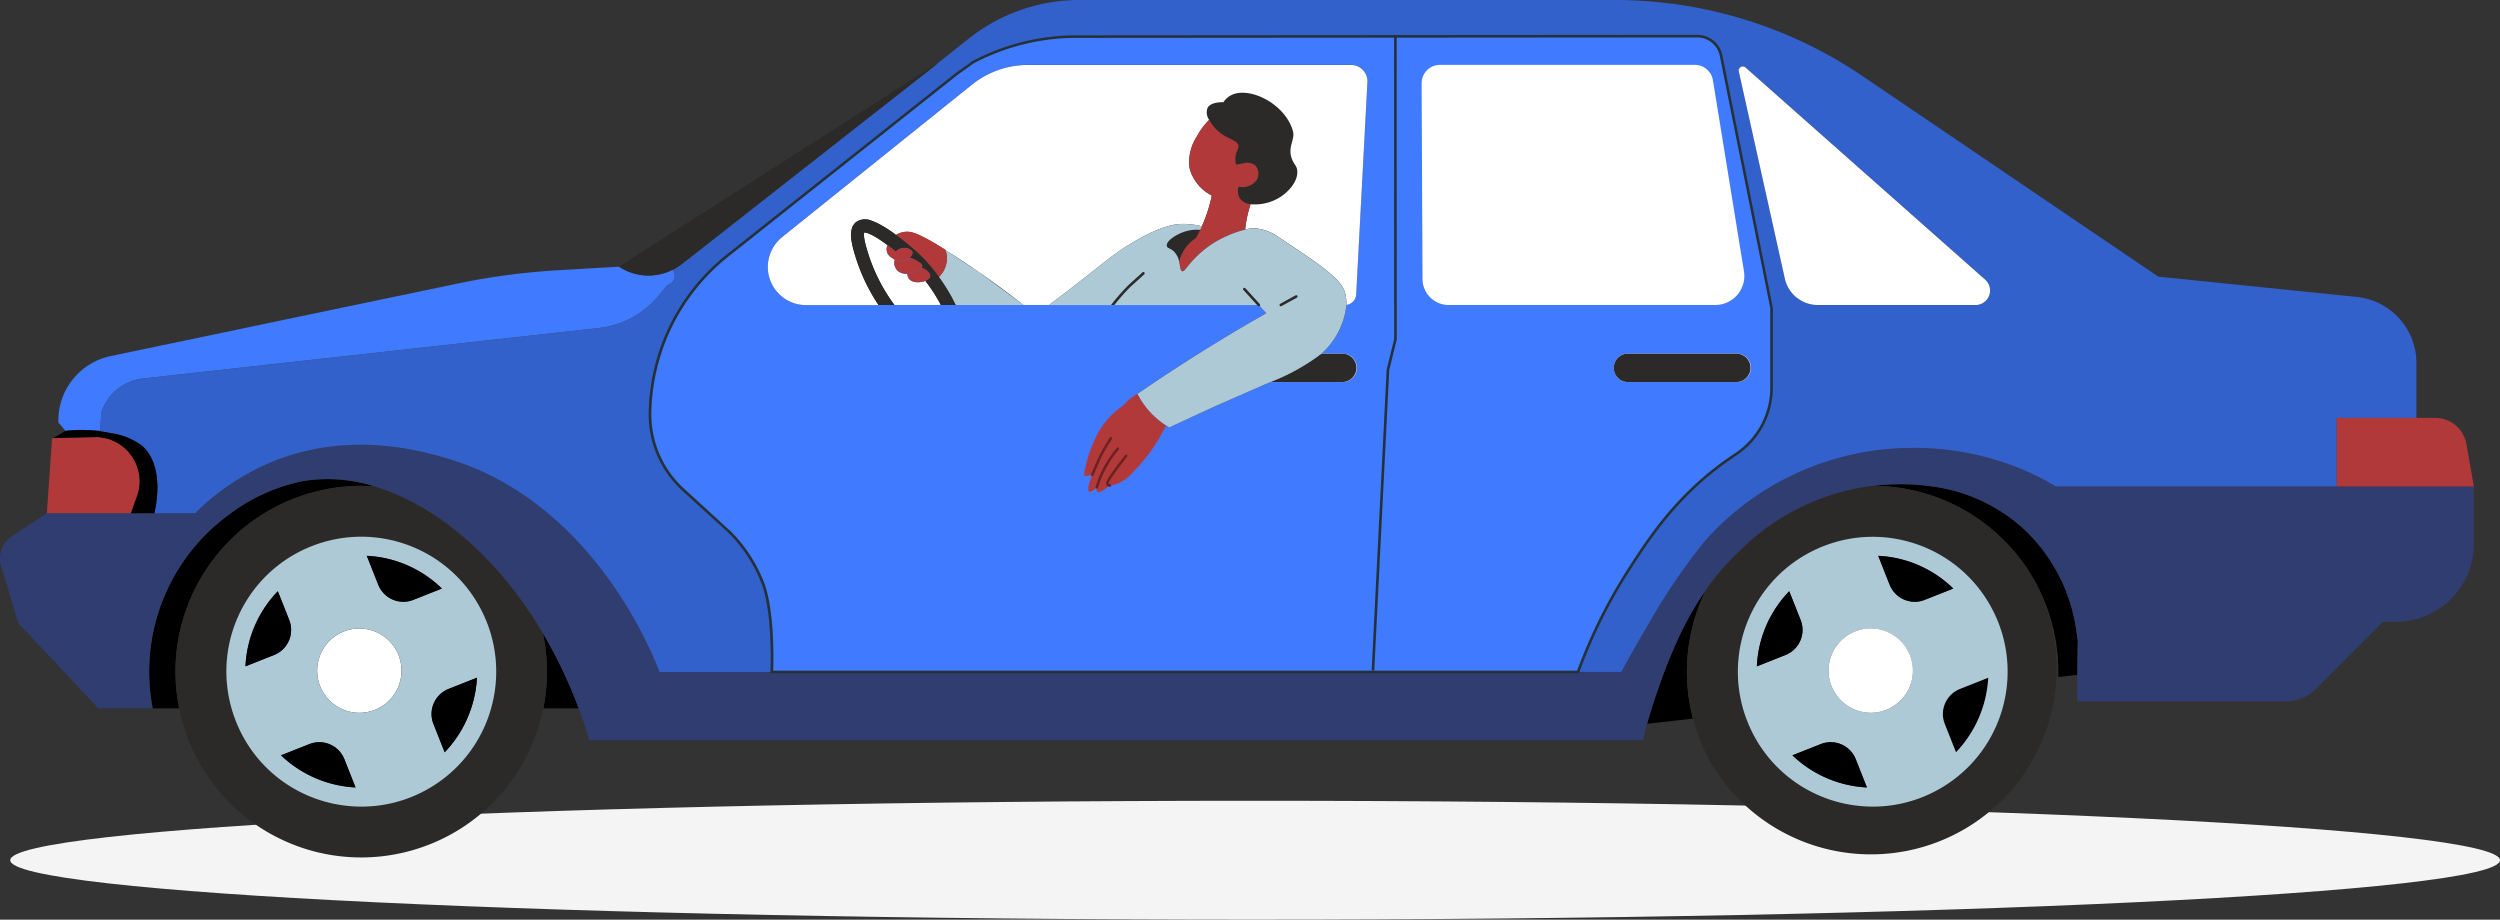
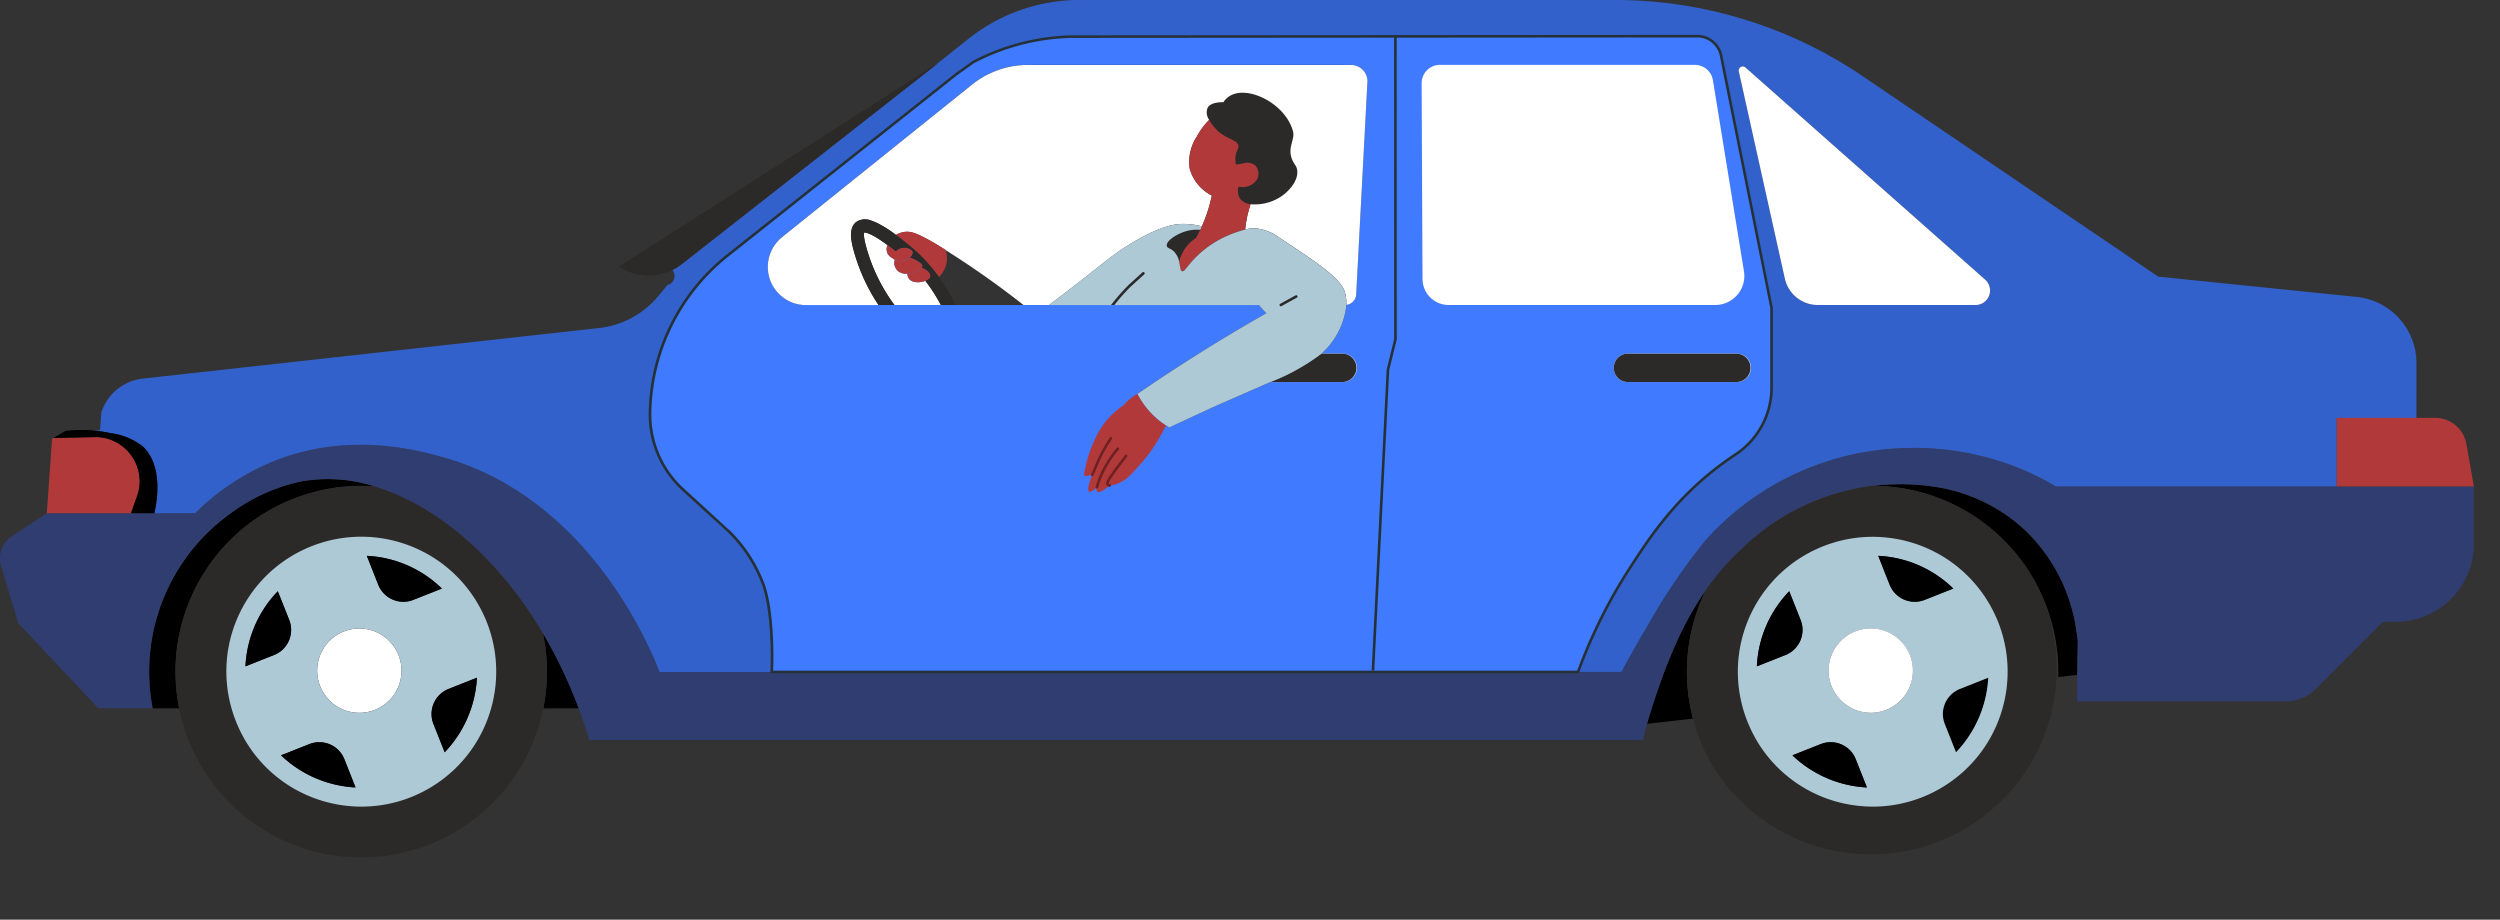
<svg xmlns="http://www.w3.org/2000/svg" width="313.276" height="115.243">
  <rect width="100%" height="100%" fill="#333333" stroke="none" />
  <style>.B{fill:#2b2a29}.C{fill:#b23939}.D{fill:#aec9d6}</style>
  <defs>
    <clipPath id="A">
      <path d="M156.1-8.183c86.152 0 155.992-3.335 155.992-7.448s-69.84-7.45-155.992-7.45S.1-19.745.1-15.632s69.84 7.45 156 7.45z" transform="translate(-.11 23.08)" fill="none" />
    </clipPath>
    <clipPath id="B">
      <path d="M-1278-96.52h3192.4V-1248H-1278Z" transform="translate(1278 1248)" fill="none" />
    </clipPath>
  </defs>
  <g transform="translate(1.293 100.346)" clip-path="url(#A)">
    <g transform="translate(-1028.287 -805.984)" clip-path="url(#B)">
-       <path d="M1024.264 802.694h320.03v21.48h-320.03z" fill="#f4f4f4" />
+       <path d="M1024.264 802.694v21.48h-320.03z" fill="#f4f4f4" />
    </g>
  </g>
  <path d="M115.49 33.538a.373.373 0 0 0 .092-.214c.007-.227-.3-.415-.734-.678a3.437 3.437 0 0 0-.865-.372.82.82 0 0 0 .378-.635c-.033-.306-.5-.493-.74-.553a1.51 1.51 0 0 0-1.369.428l-1.043-.81a1.31 1.31 0 0 0-.02.993c.136.29.37.522.658.658a1.56 1.56 0 0 0 .286.2 1.18 1.18 0 0 0-.076.326 1.42 1.42 0 0 0 .5 1.1c.33.243.74.352 1.148.306-.004.2.048.395.15.566.36.582 1.188.517 1.392.5.24-.02.476-.078.7-.168a.296.296 0 0 0 .06-.023c.286-.118.52-.3.553-.526.062-.34-.35-.8-1.07-1.1zm0 0a.373.373 0 0 0 .092-.214c.007-.227-.3-.415-.734-.678a3.437 3.437 0 0 0-.865-.372.82.82 0 0 0 .378-.635c-.033-.306-.5-.493-.74-.553a1.51 1.51 0 0 0-1.369.428l-1.043-.81a1.31 1.31 0 0 0-.02.993c.136.29.37.522.658.658a1.56 1.56 0 0 0 .286.2 1.18 1.18 0 0 0-.076.326 1.42 1.42 0 0 0 .5 1.1c.33.243.74.352 1.148.306-.004.2.048.395.15.566.36.582 1.188.517 1.392.5.24-.02.476-.078.7-.168a.296.296 0 0 0 .06-.023c.286-.118.52-.3.553-.526.062-.34-.35-.8-1.07-1.1zM215.67 6.974a3.04 3.04 0 0 0-2.984-2.444l-78.356.06a27.23 27.23 0 0 0-4 .372 27.94 27.94 0 0 0-8.372 2.816l-2.076 1.48-28.7 22.745a25.719 25.719 0 0 0-9.74 19.73 12.76 12.76 0 0 0 4.168 9.642l5.665 5.16a18.33 18.33 0 0 1 4.3 6.52c1.24 3.214 1.224 9.293 1.122 11.15h101.04a65.507 65.507 0 0 1 6.448-12.955c2.62-4.053 5.935-9.08 12.076-13.468.41-.293.816-.57 1.21-.832a10.06 10.06 0 0 0 4.517-8.4V38.6zm-44.32 3.332-1.4 26.504a1.41 1.41 0 0 1-1.234 1.4 9.46 9.46 0 0 1-3.132 6.106 26.28 26.28 0 0 1-6.418 3.559l-7.066 3.1-5.583 2.586a8.11 8.11 0 0 1-.4-.243 10.162 10.162 0 0 1-3.576-3.967 223.99 223.99 0 0 1 14.316-9.056l1.83-1.05-.32-.345-.622-.678h-56.75a4.787 4.787 0 0 1-3-8.513l23.817-19.123a11.206 11.206 0 0 1 7.066-2.454h40.406a2.068 2.068 0 0 1 2.066 2.173zm-55.858 23.23a.373.373 0 0 0 .092-.214c.007-.227-.3-.415-.734-.678a3.437 3.437 0 0 0-.865-.372.82.82 0 0 0 .378-.635c-.033-.306-.5-.493-.74-.553a1.51 1.51 0 0 0-1.369.428 29.54 29.54 0 0 0-1.043-.809 1.31 1.31 0 0 0-.02.993c.136.29.37.522.658.658a1.56 1.56 0 0 0 .286.2 1.18 1.18 0 0 0-.076.326 1.42 1.42 0 0 0 .5 1.1c.33.243.74.352 1.148.306-.004.2.048.395.15.566.36.582 1.188.517 1.392.5.24-.02.476-.078.7-.168a.296.296 0 0 0 .06-.023c.286-.118.52-.3.553-.526.062-.34-.35-.8-1.07-1.098zm0 0a.373.373 0 0 0 .092-.214c.007-.227-.3-.415-.734-.678a3.437 3.437 0 0 0-.865-.372.82.82 0 0 0 .378-.635c-.033-.306-.5-.493-.74-.553a1.51 1.51 0 0 0-1.369.428 29.54 29.54 0 0 0-1.043-.809 1.31 1.31 0 0 0-.02.993c.136.29.37.522.658.658a1.56 1.56 0 0 0 .286.2 1.18 1.18 0 0 0-.076.326 1.42 1.42 0 0 0 .5 1.1c.33.243.74.352 1.148.306-.004.2.048.395.15.566.36.582 1.188.517 1.392.5.24-.02.476-.078.7-.168a.296.296 0 0 0 .06-.023c.286-.118.52-.3.553-.526.062-.34-.35-.8-1.07-1.098zm0 0a.373.373 0 0 0 .092-.214c.007-.227-.3-.415-.734-.678a3.437 3.437 0 0 0-.865-.372.82.82 0 0 0 .378-.635c-.033-.306-.5-.493-.74-.553a1.51 1.51 0 0 0-1.369.428 29.54 29.54 0 0 0-1.043-.809 1.31 1.31 0 0 0-.02.993c.136.29.37.522.658.658a1.56 1.56 0 0 0 .286.2 1.18 1.18 0 0 0-.076.326 1.42 1.42 0 0 0 .5 1.1c.33.243.74.352 1.148.306-.004.2.048.395.15.566.36.582 1.188.517 1.392.5.24-.02.476-.078.7-.168a.296.296 0 0 0 .06-.023c.286-.118.52-.3.553-.526.062-.34-.35-.8-1.07-1.098zm29.06 18.537a10.16 10.16 0 0 1-2.01-2.727l-1 .694-.812.813a10.049 10.049 0 0 0-2.148 1.974 10.87 10.87 0 0 0-1.451 2.438 15.955 15.955 0 0 0-1.276 4.3 1.48 1.48 0 0 0 .319.089c.046 0 .4-.08.714-.15-.368.947-.66 1.925-.395 2.1.115.072.365.02.967-.523-.046.27-.03.47.08.553.148.112.523.046 1.55-.8a3.41 3.41 0 0 0 1.118-.28 5.1 5.1 0 0 0 1.888-1.48 24.62 24.62 0 0 0 1.944-2.263 22.7 22.7 0 0 0 1.8-2.918 13.26 13.26 0 0 0 .289-.572 10.17 10.17 0 0 1-1.565-1.246zm-2-2.727-1 .694-.812.813a10.049 10.049 0 0 0-2.148 1.974 10.825 10.825 0 0 0-1.45 2.438 15.955 15.955 0 0 0-1.276 4.3c.103.04.2.07.32.09.046 0 .4-.08.714-.15-.368.947-.66 1.925-.395 2.1.115.072.365.02.967-.523-.046.27-.03.47.08.553.148.112.523.046 1.55-.8a3.41 3.41 0 0 0 1.118-.28 5.1 5.1 0 0 0 1.888-1.48 24.62 24.62 0 0 0 1.944-2.263 22.7 22.7 0 0 0 1.8-2.918 13.26 13.26 0 0 0 .289-.572m14.382-15.1-1.813 1.023" fill="#407aff" />
  <path d="m249.16 84.922-.08.924a14.64 14.64 0 0 1-3.964 8.425l-1.408-3.553a3.38 3.38 0 0 1 1.9-4.388l.316-.125zm-37.016 5.128-5.757.655 1.013-3.28.473-1.352a64.44 64.44 0 0 1 2.59-6.42l.6-1.22.573-1.076.155-.276.852-1.444.227-.362.9-1.345a23.18 23.18 0 0 0-1.625 16.121zm48.23-9.8-.066 4.316-2.388.273a23.28 23.28 0 0 0-6.54-16.87 23.266 23.266 0 0 0-16.648-7.086q.336-.04.75-.08l.257-.023.27-.02a4.25 4.25 0 0 1 .227-.016l.5-.033c.175-.01.378-.016.58-.023h.214a27.17 27.17 0 0 1 4.648.276 21.1 21.1 0 0 1 11.524 5.421 21.52 21.52 0 0 1 6.365 11.882 27.92 27.92 0 0 1 .299 1.981zM46.906 60.947a22.65 22.65 0 0 0-7.329.655C27.544 64.644 20 76.6 22.45 88.758h-3.323a24.38 24.38 0 0 1 9.816-24.452 22.72 22.72 0 0 1 8.928-4 19.34 19.34 0 0 1 9.034.64z" />
  <path d="m47.412 88.758-.43.194c-2.67 1.06-5.7-.205-6.82-2.85s.078-5.702 2.698-6.882 5.702-.05 6.94 2.543.177 5.7-2.388 6.995z" fill="#fff" />
  <path d="M68.078 88.76a23.07 23.07 0 0 0-.049-9.418 59.255 59.255 0 0 1 4.484 9.418z" />
  <path d="M68.03 79.34c-5.747-9.714-13.553-16.126-21.123-18.392a22.65 22.65 0 0 0-7.329.655C27.544 64.644 20.01 76.59 22.45 88.758a23.264 23.264 0 0 0 28.5 17.983c12.13-3.06 19.674-15.16 17.08-27.4zm-6.5 9.418a16.897 16.897 0 0 1-30.683 4.212 17.665 17.665 0 0 1-1.83-4.21 16.9 16.9 0 0 1 26.02-18.42 16.9 16.9 0 0 1 6.492 18.417z" class="B" />
  <path d="M59.713 75.375c-4.393-7.22-13.443-10.084-21.2-6.707s-11.81 11.957-9.5 20.09a17.25 17.25 0 0 0 1.829 4.211c4.858 7.97 15.26 10.495 23.23 5.637s10.495-15.26 5.637-23.23zM30.76 83.5c.16-3.527 1.6-6.874 4.056-9.412l1.428 3.605a3.378 3.378 0 0 1-1.9 4.386zm4.454 11.15 3.553-1.408a3.38 3.38 0 0 1 4.388 1.9l1.4 3.536c-3.496-.18-6.81-1.6-9.34-4.03zm12.2-5.892a5.288 5.288 0 0 1-7.25-2.656 5.285 5.285 0 1 1 7.25 2.656zm-.007-15.484-1.434-3.62c3.53.172 6.878 1.63 9.408 4.1l-3.59 1.42a3.38 3.38 0 0 1-4.386-1.903zm11.635 15.484a14.58 14.58 0 0 1-3.319 5.513l-1.408-3.553a3.38 3.38 0 0 1 1.9-4.388l3.553-1.408a14.412 14.412 0 0 1-.727 3.836z" class="D" />
  <path d="M59.765 84.92a14.41 14.41 0 0 1-.724 3.836 14.575 14.575 0 0 1-3.32 5.513l-1.408-3.553a3.38 3.38 0 0 1 1.9-4.388zM44.558 98.675a14.613 14.613 0 0 1-9.343-4.026l3.553-1.408a3.38 3.38 0 0 1 4.388 1.9zM34.347 82.08 30.76 83.5c.16-3.527 1.6-6.874 4.056-9.412l1.428 3.605a3.38 3.38 0 0 1-.04 2.586 3.384 3.384 0 0 1-1.858 1.8zm21.033-8.33-3.6 1.42a3.38 3.38 0 0 1-4.385-1.9l-1.434-3.62c3.53.17 6.878 1.63 9.408 4.098z" />
  <path d="M310 60.964v7.19a9.754 9.754 0 0 1-9.754 9.754h-1.625l-8.405 8.405a5.396 5.396 0 0 1-3.813 1.58h-26.1v-3.35l.066-4.293-.3-1.984a21.514 21.514 0 0 0-6.365-11.882 21.1 21.1 0 0 0-11.524-5.421 27.11 27.11 0 0 0-4.648-.276h-.214l-.58.023c-.188.007-.345.02-.5.033-.076 0-.15.01-.227.016l-.27.02c-.085.01-.174.016-.257.023q-.414.04-.75.08h-.007l-.648.08a28.63 28.63 0 0 0-15.774 7.787 29.97 29.97 0 0 0-.793.753l-.247.243-.24.243a13.95 13.95 0 0 0-.579.612.95.95 0 0 0-.059.066 20.77 20.77 0 0 0-.51.569c-.04.043-.08.09-.115.132l-.342.4q-.143.168-.276.336l-.3.382-.115.148a16.3 16.3 0 0 0-.467.615l-.454.632a.168.168 0 0 0-.03.04q-.48.67-.9 1.346l-.227.362a32 32 0 0 0-.852 1.444l-.155.276-.566 1.066c-.214.418-.415.826-.607 1.23a64.67 64.67 0 0 0-2.589 6.421l-.132.375-.342.977a64.22 64.22 0 0 0-1.013 3.28 66.69 66.69 0 0 0-.533 2.053h-132q-.622-2.058-1.352-4a59.342 59.342 0 0 0-4.484-9.418c-5.747-9.714-13.553-16.126-21.123-18.392a19.31 19.31 0 0 0-9.033-.64 22.72 22.72 0 0 0-8.928 4 24.38 24.38 0 0 0-9.816 24.452h-6.81L2.3 78.1.13 70.9a3.334 3.334 0 0 1 1.336-3.7l4.395-2.882h18.6a29.95 29.95 0 0 1 9.405-6.333c9.622-4.036 18.442-1.563 21.662-.674 18.478 5.175 26.123 24.3 27.12 26.906h120.538c.747-1.42 1.885-3.467 3.326-5.885a76.621 76.621 0 0 1 7.2-10.6 34.56 34.56 0 0 1 13.622-9.336 32.44 32.44 0 0 1 1.563-.549l.517-.164c.24-.076.48-.145.72-.214l.576-.158c1.165-.31 2.345-.56 3.536-.743l.678-.1c.493-.07.98-.125 1.457-.168q.345-.034.69-.06l.954-.06.615-.023h.046c.092 0 .188-.007.28-.007 4.098-.1 8.183.508 12.073 1.8a29.67 29.67 0 0 1 1.056.368l.378.145.46.18.45.184a33.892 33.892 0 0 1 4.238 2.145z" fill="#303d71" />
  <path d="M255.005 72.863a23.364 23.364 0 0 0-20.274-11.978h-.007l-.648.08a28.63 28.63 0 0 0-15.774 7.787 29.97 29.97 0 0 0-.793.753l-.247.243-.24.243a13.95 13.95 0 0 0-.579.612.95.95 0 0 0-.059.066 20.77 20.77 0 0 0-.51.569c-.04.043-.08.09-.115.132l-.342.4q-.143.168-.276.336l-.3.382-.115.148c-.16.2-.316.408-.468.615l-.454.632a.168.168 0 0 0-.03.04 23.18 23.18 0 0 0-1.628 16.122c.5 1.896 1.23 3.722 2.178 5.438a23.28 23.28 0 0 0 40.683-22.626zm-3.5 12.708a16.9 16.9 0 0 1-31.265 7.4 17.41 17.41 0 0 1-1.66-3.65 16.9 16.9 0 0 1 23.836-20.198 16.9 16.9 0 0 1 9.09 16.451z" class="B" />
  <path d="M249.105 75.376c-4.454-7.306-13.666-10.13-21.45-6.576s-11.682 12.366-9.078 20.517c.41 1.277.97 2.502 1.66 3.65 4.858 7.97 15.258 10.495 23.23 5.638s10.495-15.258 5.638-23.23zM220.153 83.5a14.46 14.46 0 0 1 4.056-9.412l1.428 3.605a3.378 3.378 0 0 1-1.9 4.386zm4.454 11.15 3.553-1.408c.833-.33 1.764-.316 2.587.04s1.47 1.025 1.798 1.86l1.4 3.536c-3.496-.18-6.8-1.6-9.34-4.03zm14.178-7.632a5.23 5.23 0 0 1-2.414 1.934 5.29 5.29 0 0 1-5.261-9.04 5.29 5.29 0 0 1 7.675 7.106zm-2-13.744-1.43-3.62a14.47 14.47 0 0 1 9.405 4.1l-3.586 1.42a3.382 3.382 0 0 1-4.386-1.903zm12.283 12.573a14.637 14.637 0 0 1-3.964 8.425l-1.408-3.553a3.38 3.38 0 0 1 1.9-4.388l3.553-1.408a13.51 13.51 0 0 1-.079.923z" class="D" />
  <path d="M233.947 98.676a14.6 14.6 0 0 1-9.339-4.026l3.553-1.408a3.38 3.38 0 0 1 2.587.04 3.37 3.37 0 0 1 1.798 1.86zM223.74 82.08l-3.586 1.42a14.46 14.46 0 0 1 4.056-9.412l1.428 3.605a3.38 3.38 0 0 1-.04 2.586 3.384 3.384 0 0 1-1.858 1.8zm21.03-8.33-3.586 1.42a3.383 3.383 0 0 1-4.388-1.9l-1.43-3.62a14.47 14.47 0 0 1 9.405 4.098z" />
  <path d="M238.787 87.017a5.275 5.275 0 0 1-7.941.9 5.28 5.28 0 0 1 6.77-8.09 5.28 5.28 0 0 1 1.171 7.19z" fill="#fff" />
  <path d="m172.21 84.03-.328-.016 1.88-37.694.937-3.812-.008-38h.33l.008 38.036-.942 3.82z" fill="#253137" />
  <path d="M17.494 60.54q-.01.232-.04.464l-.036.234a5.4 5.4 0 0 1-.168.7l-.04.118a.95.95 0 0 1-.039.115l-.763 2.135H5.868l.658-9.336.145-.09 5.168-.11h.372a.28.28 0 0 1 .053 0q.128 0 .257.02c.018 0 .036.003.053.007s.042.003.063.007.045.003.066.01h.016c.01 0 .023 0 .033.007.03 0 .06.01.092.013l.293.056a4.83 4.83 0 0 1 .753.22q.1.035.2.08l.194.086.19.092.368.207a1.38 1.38 0 0 1 .171.112l.17.118.17.125.16.132.2.174.19.188a5.656 5.656 0 0 1 .408.471c.036.043.066.09.1.135l.276.408c.115.19.218.384.31.586l.023.043.046.11.02.05.122.342.092.3.04.16c0 .013.007.03.01.046l.046.207.053.332.033.342a5.49 5.49 0 0 1 .009.584z" class="C" />
  <path d="M247.553 38.22H227.79a4.235 4.235 0 0 1-4.13-3.313l-5.767-25.958a.513.513 0 0 1 .842-.492l.01.01 30.018 26.57a1.82 1.82 0 0 1-1.21 3.184zm47.762-1.013-24.862-2.542-.05-.033-37.04-25.116a55.27 55.27 0 0 0-30.992-9.517h-67.083a22.35 22.35 0 0 0-13.912 4.856l-3.994 3.17h.05l-32.008 25.1a6.6 6.6 0 0 1-1.161.73 1.157 1.157 0 0 1-.622 1.862l-1.174 1.41a11.22 11.22 0 0 1-7.4 3.98l-57.174 6.337a6.174 6.174 0 0 0-5.12 4.02 2.29 2.29 0 0 0-.076.21l-.16 2.244-.954.016a16.86 16.86 0 0 1 2.293.346 8.28 8.28 0 0 1 3.947 1.6c1.885 1.688 2.313 4.888 1.513 8.428h5.122a29.955 29.955 0 0 1 9.405-6.333c9.622-4.036 18.442-1.562 21.662-.674 18.478 5.175 26.123 24.3 27.12 26.906h14.05c.1-1.855.118-7.935-1.122-11.15a18.335 18.335 0 0 0-4.3-6.52l-5.665-5.16a12.76 12.76 0 0 1-4.168-9.642 25.722 25.722 0 0 1 9.74-19.73l28.7-22.745 2.076-1.48a27.94 27.94 0 0 1 8.372-2.816 27.095 27.095 0 0 1 4-.372l78.356-.06a3.04 3.04 0 0 1 2.984 2.444l6.323 31.613v9.96a10.06 10.06 0 0 1-4.517 8.4l-1.21.832c-6.142 4.388-9.458 9.415-12.076 13.468a65.562 65.562 0 0 0-6.448 12.955h5.444c.747-1.42 1.885-3.467 3.326-5.885a76.57 76.57 0 0 1 7.2-10.6 34.56 34.56 0 0 1 13.622-9.336 31.39 31.39 0 0 1 1.563-.549c.17-.06.346-.112.517-.164a28.03 28.03 0 0 1 .72-.214l.576-.158c1.165-.31 2.345-.56 3.536-.743l.678-.1c.493-.07.98-.125 1.457-.168q.346-.035.69-.06l.954-.06.615-.023h.046c.092 0 .188-.007.28-.007 4.098-.1 8.183.508 12.073 1.8a29.67 29.67 0 0 1 1.056.368l.378.145.46.18.45.184a33.892 33.892 0 0 1 4.238 2.145h35.2v-8.59h9.984V45.49a8.33 8.33 0 0 0-7.486-8.283z" fill="#3361cc" />
  <path d="M168.197 44.314h-2.614a26.294 26.294 0 0 1-6.418 3.56h9.033a1.78 1.78 0 0 0 1.577-2.682 1.78 1.78 0 0 0-1.577-.877zm50.34-10.32-3.888-23.932a2.3 2.3 0 0 0-2.273-1.934h-31.932a2.3 2.3 0 0 0-2.3 2.313l.112 24.54a3.27 3.27 0 0 0 3.273 3.237h33.416a3.64 3.64 0 0 0 3.592-4.223zm-.957 10.32h-13.62a1.78 1.78 0 0 0 0 3.559h13.624a1.78 1.78 0 0 0 1.577-2.682 1.78 1.78 0 0 0-1.577-.877z" fill="#fff" />
  <path d="M160.458 24.67a5.98 5.98 0 0 1-3.75.918 1.84 1.84 0 0 1-1.359-.743 1.88 1.88 0 0 1-.141-1.454 2.16 2.16 0 0 0 2.309-.9 1.54 1.54 0 0 0-.23-1.78 1.61 1.61 0 0 0-1.474-.234l-.928.155a3.01 3.01 0 0 1-.076-.773c.023-.875.418-1.118.385-1.55-.06-.816-1.53-.8-2.786-2.1-.34-.36-.636-.76-.878-1.2a1.63 1.63 0 0 1-.2-1.52c.362-.67 1.464-.727 1.977-.7a2.61 2.61 0 0 1 .885-.835c2.266-1.273 6.9 1.016 7.84 4.47.276 1.013-.658 1.92-.174 3.365.273.816.605.872.7 1.5.177 1.33-1.06 2.7-2.1 3.36zm-10.05 4.124-.53 1.04c-.32.197-.613.432-.875.7a4.96 4.96 0 0 0-1.234 2.26 2.57 2.57 0 0 0-.625-1.253c-.47-.483-.865-.408-.928-.737-.122-.622 1.2-1.474 2.323-1.82a5.161 5.161 0 0 1 1.87-.2z" class="B" />
  <path d="M117.902 38.218h-5.823a22.05 22.05 0 0 1-3.175-6.1c-.655-2-.7-2.727-.605-2.98.194-.013.915.09 2.91 1.57a1.31 1.31 0 0 0-.02.993c.136.29.37.522.658.658a1.56 1.56 0 0 0 .286.2 1.21 1.21 0 0 0-.076.326 1.42 1.42 0 0 0 .5 1.1c.33.243.74.352 1.148.306-.004.2.048.395.15.566.36.582 1.188.516 1.392.5a2.46 2.46 0 0 0 .7-.168 20.49 20.49 0 0 1 1.953 3.03z" fill="#fff" />
-   <path d="M128.268 38.22h-8.517l-.323-.638-.1-.2q-.375-.7-.8-1.37-.177-.286-.365-.562-.08-.123-.168-.247l-.35-.5a3.3 3.3 0 0 0 1-2.155 3.176 3.176 0 0 0-.18-1.23l4.207 2.776 5.586 4.125z" class="D" />
  <path d="m171.35 10.307-1.4 26.504a1.41 1.41 0 0 1-1.234 1.4 5.47 5.47 0 0 0-.128-1.4c-.414-1.816-3.036-3.56-8.283-7.043a5.95 5.95 0 0 0-3.017-1.16 4.29 4.29 0 0 0-1.253.151 15.07 15.07 0 0 1 .322-1.934 14.43 14.43 0 0 1 .352-1.23 5.99 5.99 0 0 0 3.75-.918c1.04-.67 2.276-2.033 2.092-3.365-.092-.638-.424-.694-.7-1.5-.484-1.444.45-2.352.174-3.365-.94-3.454-5.573-5.744-7.84-4.47a2.61 2.61 0 0 0-.885.835c-.513-.016-1.615.04-1.977.7-.2.508-.115 1.078.2 1.52a8.62 8.62 0 0 0-1.52 2.043 5.82 5.82 0 0 0-.931 4.023 5.376 5.376 0 0 0 2.786 3.408c-.086.4-.188.813-.3 1.237a20.08 20.08 0 0 1-.948 2.619 9.2 9.2 0 0 0-2.533-.3c-.687.016-2.5.135-6.27 2.4-2.5 1.5-3.467 2.5-8.283 6.194l-2.063 1.566h-3.2a116.24 116.24 0 0 0-5.583-4.122 116.08 116.08 0 0 0-4.207-2.776l-.5-.32a19.62 19.62 0 0 0-1.434-.852c-1.507-.8-2.277-1.2-3.2-1.082a2.77 2.77 0 0 0-1.053.372 15.2 15.2 0 0 0-2.316-1.474 1.644 1.644 0 0 0-.234-.1l-.2-.086a33.228 33.228 0 0 0-.33-.122 1.96 1.96 0 0 0-1.875.155c-1.145.862-.6 2.855.04 4.826a23.34 23.34 0 0 0 2.734 5.59H101c-2.03 0-3.84-1.28-4.513-3.195S96.42 31 98 29.718l23.817-19.123a.57.57 0 0 0 .036-.03c2-1.585 4.48-2.44 7.03-2.424h40.406a2.06 2.06 0 0 1 1.503.642c.39.412.596.966.567 1.534zm76.204 27.913h-19.767a4.235 4.235 0 0 1-4.13-3.313L217.89 8.95a.513.513 0 0 1 .842-.492l.01.01 30.018 26.57a1.82 1.82 0 0 1-1.208 3.184z" fill="#fff" />
-   <path d="M84.526 34.58a1.15 1.15 0 0 1-.885 1.125l-1.174 1.41a11.22 11.22 0 0 1-7.4 3.98l-57.173 6.338a6.174 6.174 0 0 0-5.12 4.02 2.29 2.29 0 0 0-.076.21l-.16 2.243-.954.017a17.178 17.178 0 0 0-3.378.062l-.895-1.046v-.237a8.27 8.27 0 0 1 6.415-8.056l43.555-9.1a85.99 85.99 0 0 1 12.583-1.678l6-.352h.056l1.665-.1a6.66 6.66 0 0 0 6.661.4l.02.02c.17.2.262.472.26.742z" fill="#407aff" />
  <path d="M117.383 8.027 85.355 33.12a6.65 6.65 0 0 1-7.773.3h.082l-.03-.023h-.07l38.7-24.7 1.118-.67z" class="B" />
  <path d="M19.343 64.306h-2.93l.763-2.135.036-.115.04-.118c.073-.23.13-.463.168-.7l.036-.234q.03-.232.04-.464a4.55 4.55 0 0 0-.007-.572l-.033-.342-.053-.332-.046-.207c0-.016-.007-.033-.01-.046a.64.64 0 0 0-.016-.076.55.55 0 0 0-.023-.076c-.013-.063-.03-.1-.043-.16s-.03-.1-.05-.148l-.036-.118-.086-.224-.02-.05c-.013-.036-.03-.073-.046-.11l-.023-.043c-.087-.203-.19-.4-.31-.586-.086-.142-.18-.273-.276-.408l-.1-.135c-.01-.015-.02-.03-.033-.043a4.64 4.64 0 0 0-.375-.428l-.19-.187-.2-.178-.16-.132-.17-.125-.17-.118a1.38 1.38 0 0 0-.171-.112c-.118-.076-.243-.14-.368-.207l-.19-.092-.194-.086-.2-.08a4.83 4.83 0 0 0-.753-.221l-.293-.056c-.033 0-.062-.01-.092-.013-.01 0-.023 0-.033-.007h-.013c-.02-.007-.044-.01-.066-.01s-.04-.006-.062-.007-.035-.007-.053-.007-.036 0-.053-.007l-.17-.013h-.033a.28.28 0 0 0-.053 0h-.372l-5.178.11L8.215 54a17.08 17.08 0 0 1 3.378-.062c.77.062 1.537.177 2.293.345a8.28 8.28 0 0 1 3.948 1.6c1.88 1.68 2.308 4.882 1.51 8.422z" />
  <path d="M169.977 46.095a1.785 1.785 0 0 1-1.78 1.78h-9.033a26.227 26.227 0 0 0 6.418-3.56h2.615a1.785 1.785 0 0 1 1.78 1.78zm49.385 0a1.785 1.785 0 0 1-1.78 1.78H203.96a1.78 1.78 0 0 1 0-3.559h13.622a1.785 1.785 0 0 1 1.78 1.78z" class="B" />
  <path d="M310 60.953v.01h-17.182v-8.6h12.346a3.96 3.96 0 0 1 3.9 3.277zM157.516 22.485a2.16 2.16 0 0 1-2.309.9 1.88 1.88 0 0 0 .141 1.454 1.84 1.84 0 0 0 1.359.743l-.352 1.23a15.09 15.09 0 0 0-.322 1.934 14 14 0 0 0-2.23.776 12.7 12.7 0 0 0-4.8 3.638l-.35.424c-.244.35-.4.408-.5.388-.25-.046-.244-.566-.382-1.178v-.007a4.96 4.96 0 0 1 1.234-2.26 4.61 4.61 0 0 1 .875-.7l.53-1.04.2-.437c.376-.85.692-1.725.947-2.62l.3-1.237a5.38 5.38 0 0 1-2.786-3.408 5.84 5.84 0 0 1 .93-4.023 8.64 8.64 0 0 1 1.52-2.043 5.99 5.99 0 0 0 .878 1.191c1.257 1.286 2.727 1.273 2.786 2.1.033.43-.362.674-.385 1.55a3.01 3.01 0 0 0 .076.773l.928-.155a1.61 1.61 0 0 1 1.474.234 1.54 1.54 0 0 1 .227 1.783z" class="C" />
  <path d="M168.714 38.213a9.46 9.46 0 0 1-3.132 6.106 26.294 26.294 0 0 1-6.418 3.56l-7.066 3.1-5.583 2.586-.4-.243a10.17 10.17 0 0 1-3.576-3.967 223.99 223.99 0 0 1 14.316-9.056l1.83-1.05-.32-.345-.622-.678h-26.287l2.063-1.566c4.816-3.7 5.773-4.69 8.283-6.194 3.78-2.263 5.582-2.382 6.27-2.4a9.2 9.2 0 0 1 2.533.3l-.2.438a4.95 4.95 0 0 0-1.87.194c-1.118.345-2.444 1.2-2.322 1.82.062.33.457.253.928.737a2.57 2.57 0 0 1 .625 1.253v.007c.138.612.132 1.132.382 1.178.1.02.26-.04.5-.388l.35-.424a12.7 12.7 0 0 1 4.8-3.638c.72-.32 1.466-.58 2.23-.776a4.24 4.24 0 0 1 1.253-.15 5.985 5.985 0 0 1 3.016 1.16c5.247 3.484 7.87 5.227 8.283 7.043.104.457.15.926.134 1.394z" class="D" />
-   <path d="M157.746 38.384c-.046 0-.1-.02-.12-.053l-1.817-1.995c-.06-.067-.055-.17.012-.232s.17-.055.232.012l1.814 1.992c.045.048.057.118.03.178s-.086.1-.15.098z" class="B" />
  <path d="m146.117 53.315-.3.572a22.7 22.7 0 0 1-1.8 2.918c-.602.793-1.25 1.55-1.944 2.263a5.1 5.1 0 0 1-1.888 1.48c-.354.156-.733.25-1.12.28-1.026.842-1.4.908-1.55.8-.11-.082-.125-.283-.08-.553-.6.543-.852.6-.967.523-.266-.17.026-1.148.395-2.1l-.714.15a1.494 1.494 0 0 1-.32-.09 15.92 15.92 0 0 1 1.276-4.3 10.9 10.9 0 0 1 1.45-2.438 10.02 10.02 0 0 1 2.148-1.974l.812-.813 1-.694a10.17 10.17 0 0 0 3.576 3.967z" class="C" />
  <path d="M160.5 38.383c-.074-.001-.14-.052-.157-.124s.013-.147.077-.184q.968-.54 1.933-1.064a.164.164 0 1 1 .157.289q-.96.522-1.93 1.062a.164.164 0 0 1-.08.02z" class="B" />
  <path d="M136.878 59.665c-.054 0-.106-.026-.137-.07s-.037-.102-.017-.153l.828-1.918c.444-.932.952-1.832 1.52-2.693a.164.164 0 0 1 .273.181 21.98 21.98 0 0 0-1.5 2.648l-.82 1.9a.165.165 0 0 1-.148.106zm.572 1.572h-.03c-.1-.016-.15-.102-.133-.2a11.8 11.8 0 0 1 1.259-2.925 13.4 13.4 0 0 1 1.41-2 .165.165 0 0 1 .25.214 13.01 13.01 0 0 0-1.374 1.949 11.34 11.34 0 0 0-1.221 2.819.163.163 0 0 1-.16.134zm1.628-.244a.48.48 0 0 1-.4-.173c-.264-.36.2-1 1.48-2.718l.846-1.1c.06-.057.15-.06.215-.01s.083.14.043.2l-.84 1.1c-.787 1.064-1.6 2.163-1.48 2.328.012.017.057.036.145.038s.152.078.152.164-.066.158-.152.164z" fill="#6d2121" />
  <path d="M118.66 32.55a3.3 3.3 0 0 1-1 2.155l-.457-.6-.2-.27-.283-.342a2.82 2.82 0 0 0-.184-.22l-.484-.55-.967-.987c-.01-.01-.02-.018-.03-.026q-.81-.706-1.523-1.3l-.477-.385-.773-.6a2.77 2.77 0 0 1 1.053-.372c.934-.128 1.7.273 3.21 1.082l1.434.852.5.32c.14.395.202.814.18 1.233z" class="C" />
  <path d="M119.75 38.22h-1.85a20.49 20.49 0 0 0-1.944-3.03.22.22 0 0 0 .059-.023c.286-.118.52-.3.553-.526.053-.35-.36-.8-1.08-1.1a.373.373 0 0 0 .092-.214c.007-.227-.3-.415-.734-.678a3.437 3.437 0 0 0-.865-.372.82.82 0 0 0 .378-.635c-.033-.306-.5-.493-.74-.553a1.51 1.51 0 0 0-1.369.428l-1.043-.81c-2-1.48-2.717-1.582-2.91-1.57-.1.253-.05 1 .605 2.98a22.053 22.053 0 0 0 3.175 6.1h-2a23.305 23.305 0 0 1-2.734-5.59c-.648-1.97-1.184-3.964-.04-4.826a1.96 1.96 0 0 1 1.875-.155l.11.036c.075.023.15.053.23.086l.2.086.234.11c.815.42 1.6.914 2.316 1.474l.773.6.477.385q.716.582 1.523 1.3c.01.008.02.016.03.026l.967.987.484.55a2.82 2.82 0 0 1 .184.22l.283.342.21.27.457.6.35.5q.09.123.168.247.187.276.365.563.415.666.8 1.37l.1.2.32.632z" class="B" />
  <g class="C">
    <path d="M114.368 31.64a.83.83 0 0 1-.378.635 2.03 2.03 0 0 1-.474.283 1.67 1.67 0 0 1-1.033.128 1.3 1.3 0 0 1-.342-.132 1.56 1.56 0 0 1-.286-.2 1.375 1.375 0 0 1-.658-.658 1.31 1.31 0 0 1 .02-.993l1.043.81a1.51 1.51 0 0 1 1.369-.428c.24.063.7.25.74.556z" />
    <path d="M115.582 33.325a.374.374 0 0 1-.092.214 1.26 1.26 0 0 1-.391.326l-.164.1a3.05 3.05 0 0 1-1.224.33 1.628 1.628 0 0 1-1.148-.306 1.42 1.42 0 0 1-.5-1.1 1.18 1.18 0 0 1 .076-.326 1.3 1.3 0 0 0 .342.132 1.67 1.67 0 0 0 1.033-.128 2.03 2.03 0 0 0 .474-.283c.304.084.595.21.865.372.43.255.737.444.73.67z" />
    <path d="M116.568 34.64c-.033.23-.267.408-.552.526a.257.257 0 0 1-.06.023c-.224.1-.46.147-.7.168-.2.013-1.033.08-1.392-.5a1.043 1.043 0 0 1-.15-.566 3.19 3.19 0 0 0 1.224-.329 1.25 1.25 0 0 0 .165-.1 1.26 1.26 0 0 0 .391-.326c.717.3 1.13.755 1.074 1.104z" />
  </g>
  <path d="m143.38 34.38-1.694 1.536a24.68 24.68 0 0 0-2.04 2.3h-.42a25.6 25.6 0 0 1 2.23-2.536l1.714-1.556a.162.162 0 0 1 .23.02c.027.033.044.078.04.122s-.025.085-.06.114z" class="B" />
  <path d="M197.858 84.37H96.527l.01-.173c.1-1.863.118-7.9-1.11-11.08a18.25 18.25 0 0 0-4.261-6.461c-.076-.072-1.824-1.663-3.673-3.347l-1.986-1.81a12.925 12.925 0 0 1-4.222-9.766 25.885 25.885 0 0 1 9.8-19.857l28.7-22.745 2.082-1.486a28.141 28.141 0 0 1 8.44-2.844 27.45 27.45 0 0 1 4.024-.374l78.36-.06a3.21 3.21 0 0 1 3.145 2.576l6.323 31.645v9.96a10.2 10.2 0 0 1-4.59 8.539l-1.206.83c-6.242 4.46-9.59 9.64-12.033 13.423a65.5 65.5 0 0 0-6.431 12.922zm-100.983-.33h100.753a65.83 65.83 0 0 1 6.424-12.88c2.458-3.8 5.825-9.015 12.12-13.512.377-.268.774-.542 1.215-.835a9.87 9.87 0 0 0 4.443-8.265v-9.944l-6.32-31.6a2.89 2.89 0 0 0-2.822-2.312l-78.356.06a27.07 27.07 0 0 0-3.973.369 27.76 27.76 0 0 0-8.323 2.8l-2.058 1.468L91.3 32.128a25.56 25.56 0 0 0-9.678 19.605 12.6 12.6 0 0 0 4.114 9.517l1.986 1.81 3.668 3.37.014-.015a18.58 18.58 0 0 1 4.339 6.579c1.213 3.147 1.235 8.988 1.14 11.046z" fill="#253137" />
</svg>